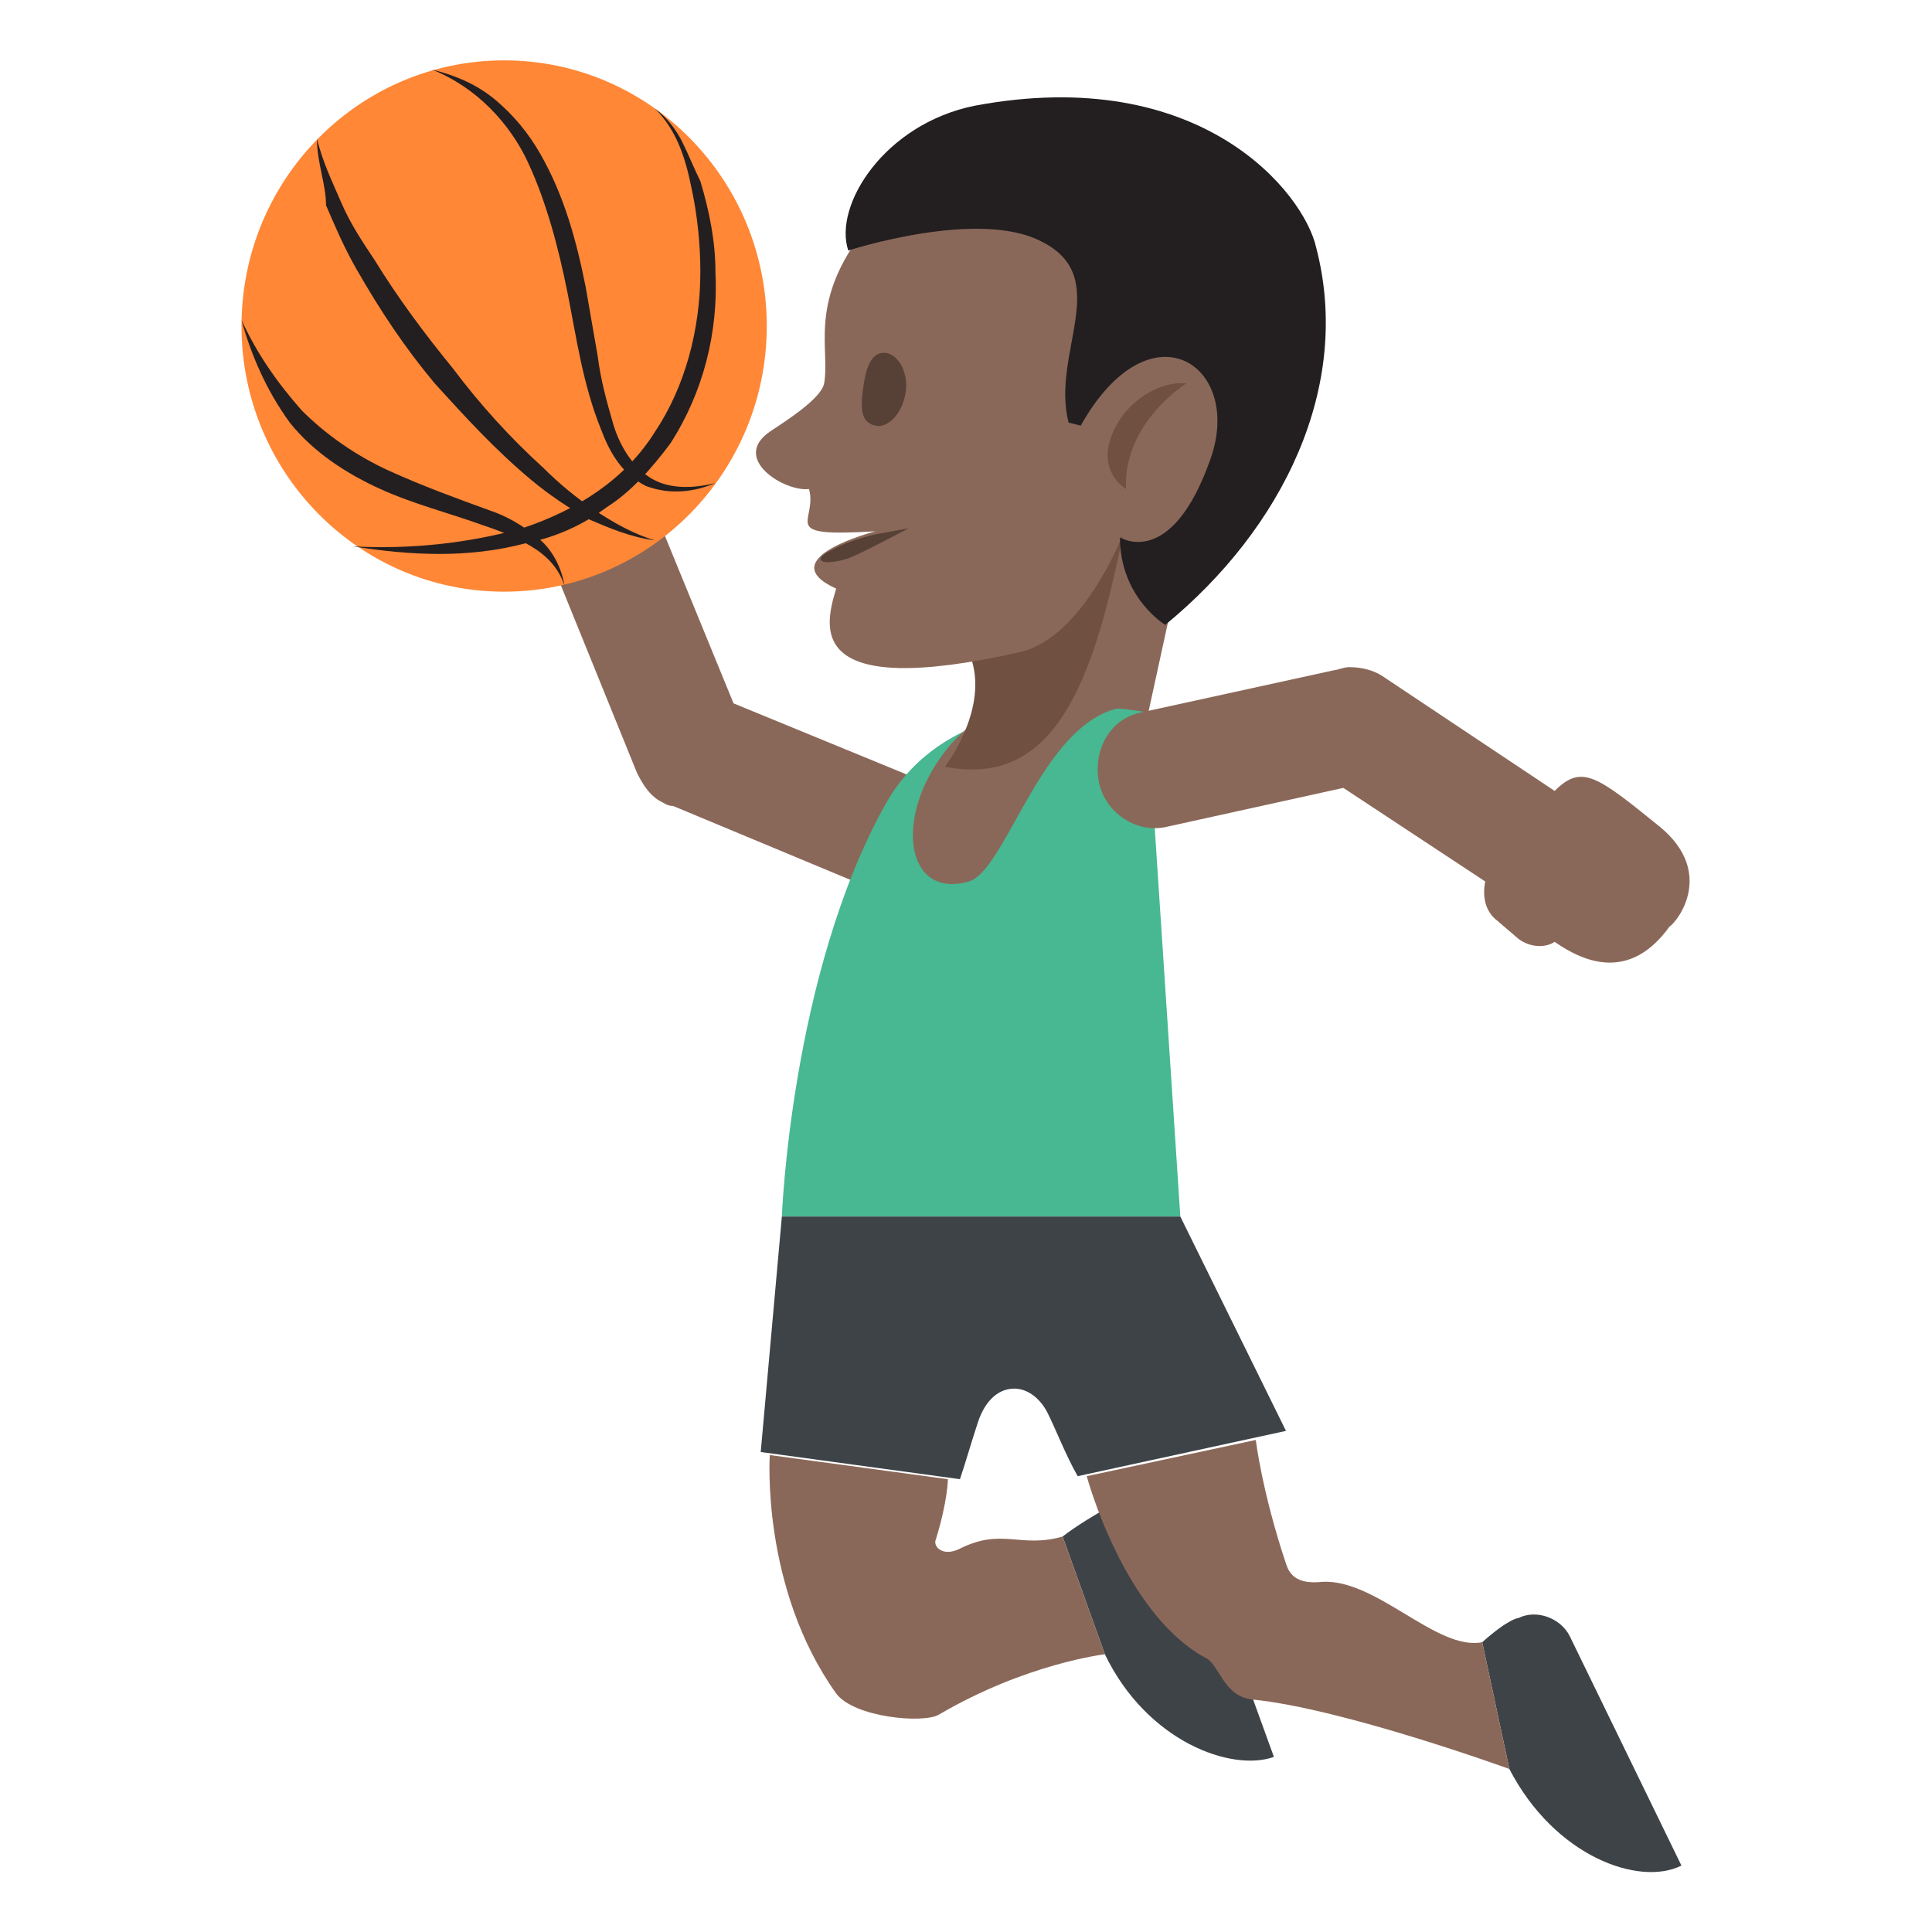
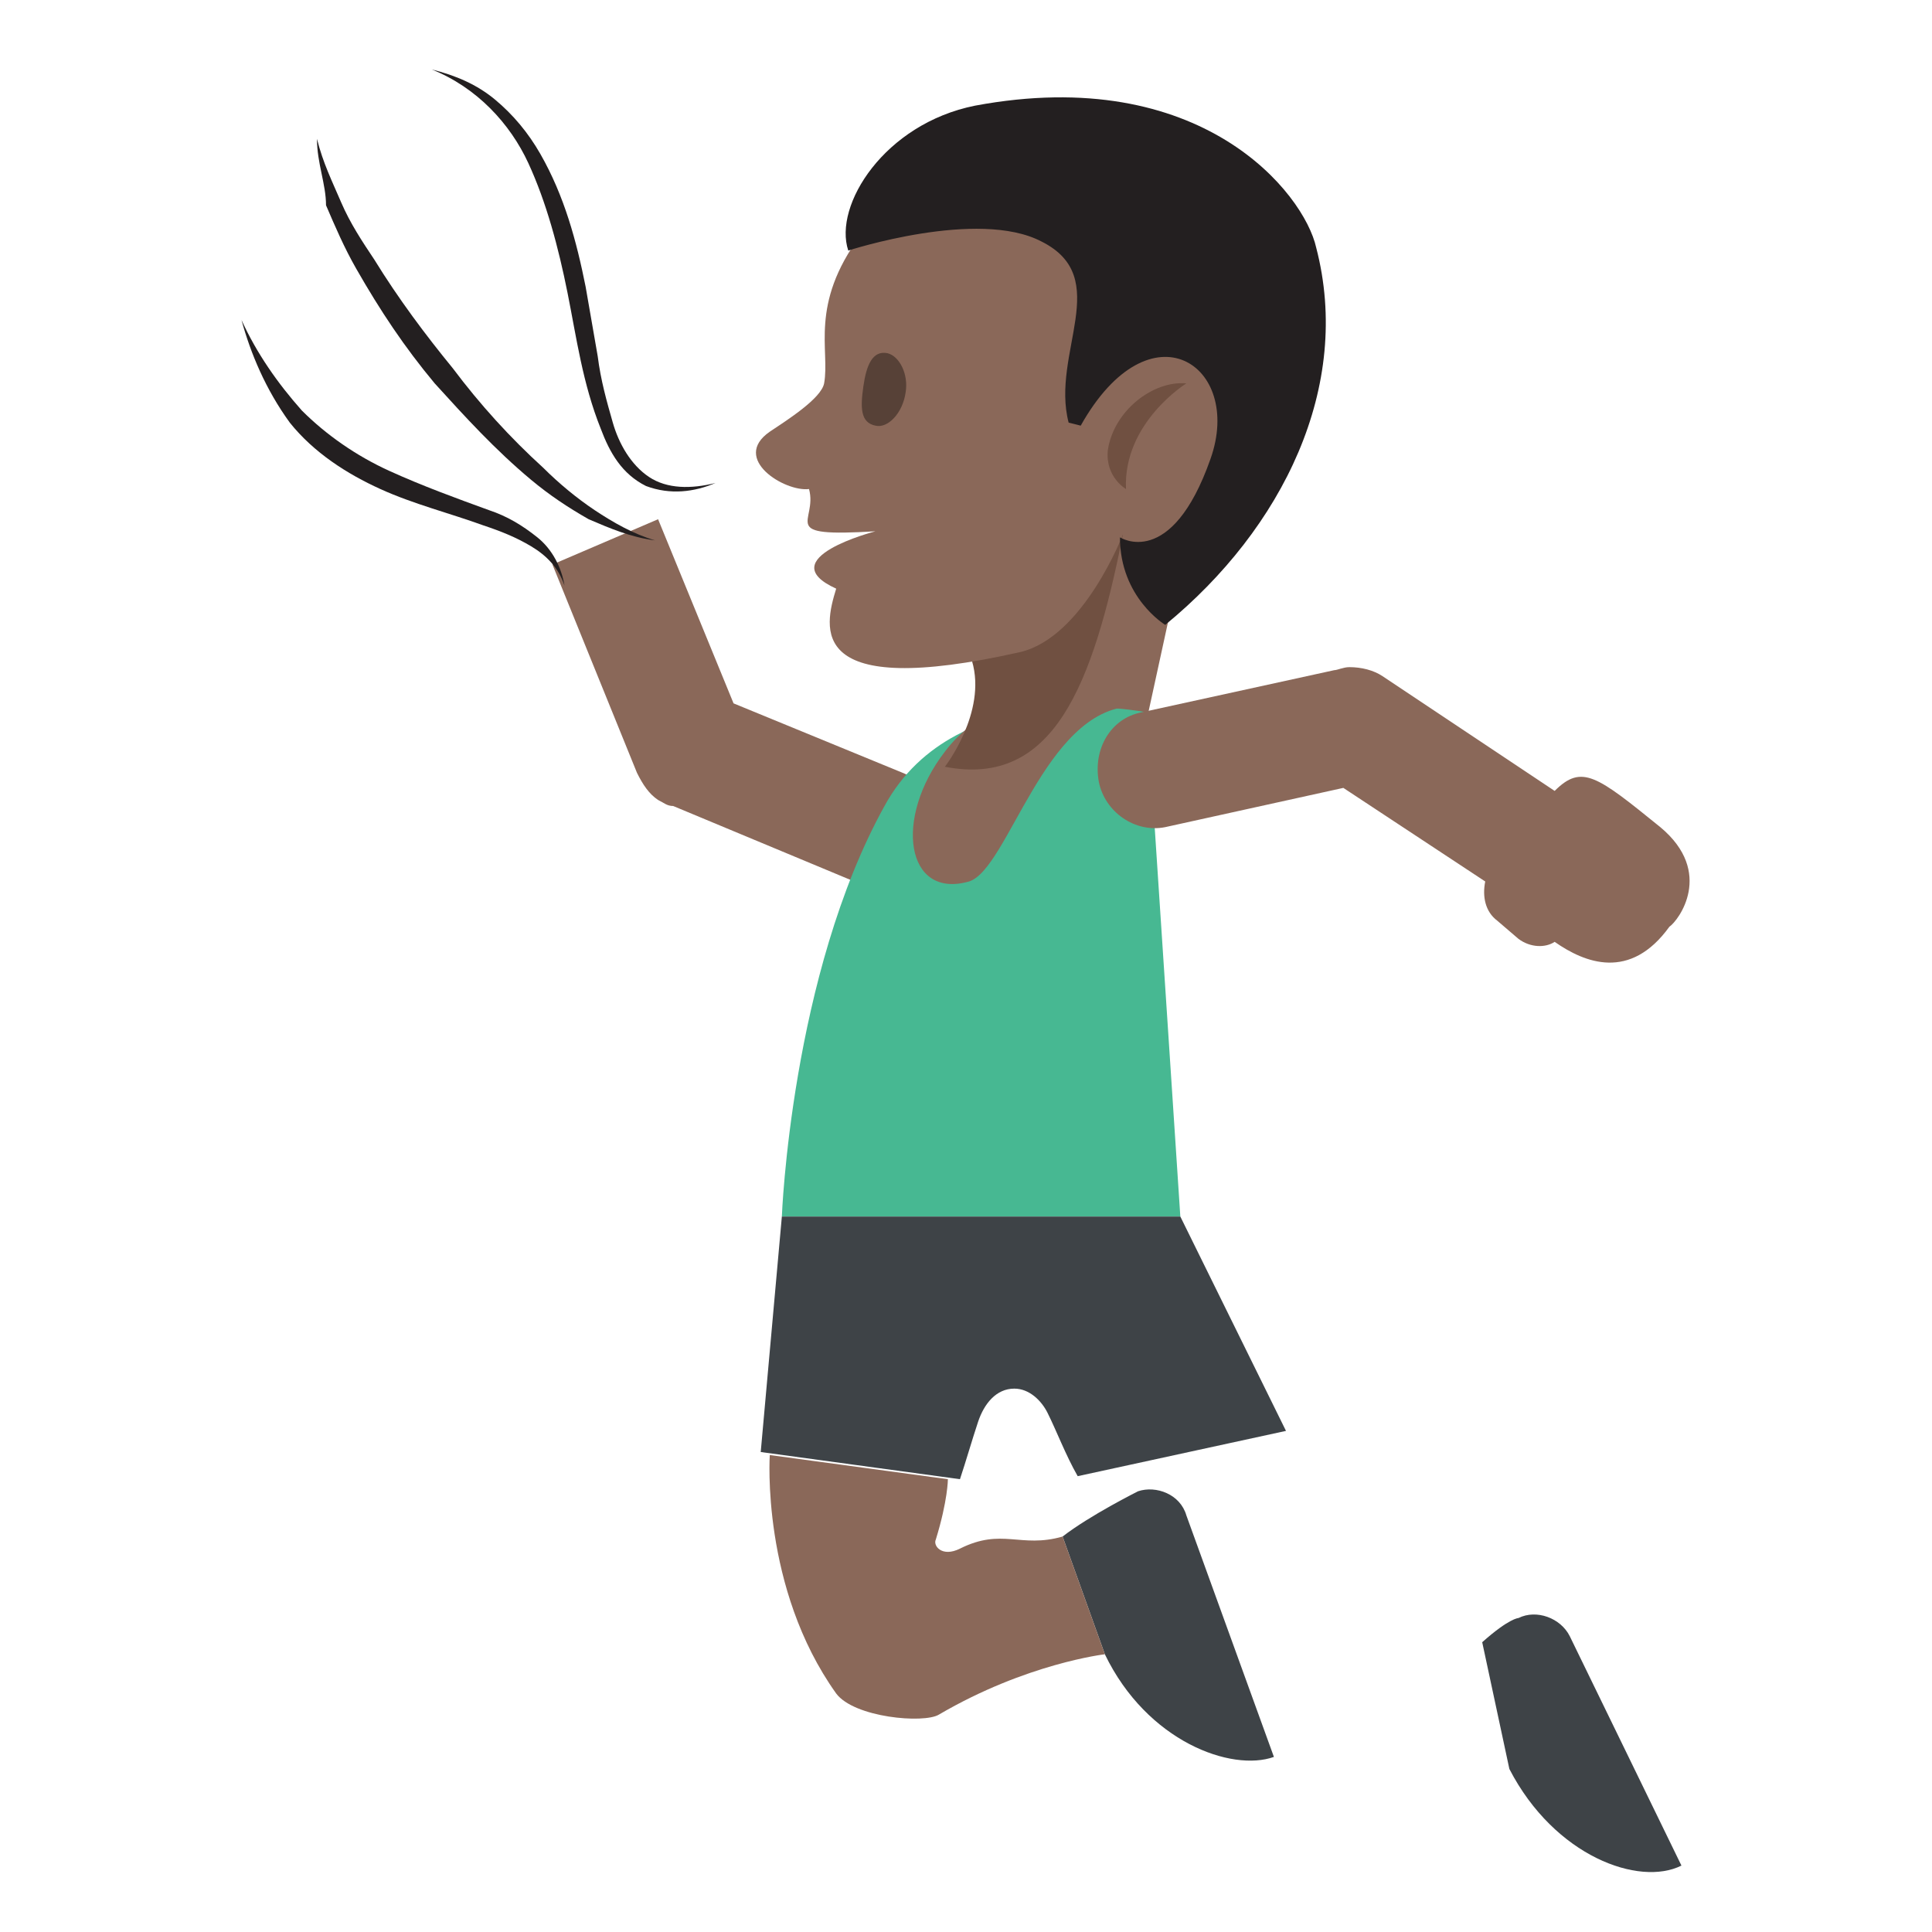
<svg xmlns="http://www.w3.org/2000/svg" width="800px" height="800px" viewBox="0 0 64 64" aria-hidden="true" role="img" class="iconify iconify--emojione" preserveAspectRatio="xMidYMid meet">
  <path d="M29.9 25.6l-5.6-2.3l-2.5-6.1l-3.5 1.5l2.8 6.9c.2.4.4.7.7.9c.2.1.3.2.5.2l6 2.5c.9.4 2-.1 2.4-1.1c.6-1 .2-2.1-.8-2.5" fill="#8a6859">

</path>
-   <ellipse cx="16.7" cy="10.8" rx="8.7" ry="8.8" fill="#ff8736">
- 
- </ellipse>
  <g fill="#231f20">
    <path d="M10.5 4.6c.2.8.5 1.4.8 2.1c.3.7.7 1.3 1.1 1.9c.8 1.3 1.7 2.5 2.6 3.6c.9 1.2 1.9 2.3 3 3.3c.5.5 1.1 1 1.7 1.4c.6.4 1.3.8 2 1c-.8-.1-1.5-.4-2.2-.7c-.7-.4-1.3-.8-1.9-1.3c-1.2-1-2.2-2.1-3.2-3.2c-1-1.2-1.8-2.4-2.6-3.8c-.4-.7-.7-1.4-1-2.1c0-.7-.3-1.4-.3-2.2">

</path>
    <path d="M8 10.6c.5 1.1 1.2 2.1 2 3c.8.8 1.8 1.5 2.9 2c1.1.5 2.2.9 3.3 1.3c.6.2 1.1.5 1.6.9s.8 1 .9 1.6c-.2-.6-.6-1-1.1-1.3c-.5-.3-1-.5-1.6-.7c-1.1-.4-2.3-.7-3.4-1.2s-2.2-1.2-3-2.2c-.8-1.1-1.3-2.3-1.6-3.4">

</path>
    <path d="M23.7 16c-.7.3-1.5.4-2.3.1c-.8-.4-1.2-1.1-1.5-1.9c-.6-1.5-.8-3-1.1-4.5c-.3-1.5-.7-3-1.3-4.3c-.6-1.3-1.7-2.5-3.2-3.1c.8.2 1.5.5 2.1 1c.6.5 1.1 1.1 1.5 1.8c.8 1.4 1.2 2.9 1.5 4.4l.4 2.3c.1.8.3 1.5.5 2.2c.2.7.6 1.4 1.2 1.8c.6.4 1.4.4 2.2.2">
- 
- </path>
-     <path d="M21.7 3.6c.4.3.7.7.9 1.1c.2.4.4.9.6 1.3c.3 1 .5 2 .5 3c.1 2-.4 4-1.5 5.7c-.6.8-1.3 1.6-2.1 2.1c-.8.6-1.7 1-2.7 1.2c-1.9.5-3.8.4-5.7.1c1.9.1 3.8-.1 5.6-.6c1.8-.6 3.4-1.6 4.4-3.2c1-1.5 1.5-3.4 1.5-5.3c0-.9-.1-1.9-.3-2.8c-.2-1-.5-1.9-1.2-2.6">

</path>
  </g>
  <g fill="#3e4347">
    <path d="M50 58.6l-.9-4.2c.9-.8 1.2-.8 1.2-.8c.6-.3 1.4 0 1.7.6l3.7 7.6c-1.4.7-4.2-.3-5.7-3.2">

</path>
    <path d="M36.6 54.8l-1.4-3.9c.9-.7 2.5-1.5 2.5-1.5c.6-.2 1.4.1 1.6.8l2.9 8c-1.4.5-4.2-.5-5.6-3.4">

</path>
  </g>
  <path fill="#8a6859" d="M37.7 16.5l1.8.4L37.3 27L34 24.5z">

</path>
  <path d="M39.1 40.3H25.9s.3-8 3.4-13.6c2.4-4.4 8.7-3.1 8.7-3.1l1.1 16.7" fill="#47b892">

</path>
  <g fill="#8a6859">
    <path d="M55 27.4c-2.1-1.7-2.6-2.1-3.5-1.2l-5.7-3.8c-.3-.2-.7-.3-1.1-.3c-.2 0-.4.1-.5.1l-6.4 1.4c-1 .2-1.6 1.2-1.4 2.3c.2 1 1.2 1.7 2.2 1.5l5.9-1.3l4.7 3.1c-.1.5 0 1 .4 1.3l.7.6c.4.3.9.3 1.2.1c1 .7 2.5 1.3 3.8-.5c.3-.2 1.5-1.8-.3-3.3">

</path>
    <path d="M37.5 23.4c-2.9.1-4.1 5.4-5.4 5.8c-2.1.6-2.5-2.1-.8-4.3c2.1-2.8 6.2-1.5 6.2-1.5">

</path>
-     <path d="M49.1 54.4l.9 4.2s-5.5-2-8.5-2.3c-1-.1-1.1-1.2-1.6-1.4c-2.7-1.5-3.9-6-3.9-6l5.6-1.2s.2 1.7 1 4.1c.1.3.3.7 1.2.6c1.8-.1 3.8 2.3 5.3 2">
- 
- </path>
    <path d="M36.6 54.8l-1.4-3.9c-1.4.4-2-.3-3.4.4c-.6.3-.9-.1-.8-.3c.4-1.3.4-2 .4-2l-5.9-.8s-.3 4.4 2.2 7.9c.6.8 2.9 1 3.4.7c2.9-1.7 5.5-2 5.5-2">

</path>
  </g>
  <path d="M25.9 40.3h13.2l3.5 7.1l-6.9 1.5c-.4-.7-.7-1.5-1-2.1c-.2-.4-.6-.8-1.1-.8c-.6 0-1 .5-1.2 1.1c-.2.6-.4 1.3-.6 1.9l-6.6-.9l.7-7.8" fill="#3e4347">

</path>
  <path d="M32.2 21.9c.5 1.7-.9 3.5-.9 3.5c3.6.7 4.9-2.7 5.9-7.7c0 0-5.9 1.2-5 4.2" fill="#705041">

</path>
  <path d="M39.9 5.5L28.5 7.8c-1.7 2.3-1 3.8-1.2 4.9c-.1.5-1.2 1.2-1.8 1.6c-1.3.9.5 2 1.3 1.9c.3 1.1-1.1 1.6 2.2 1.4c0 0-3.5.9-1.3 1.9c-.4 1.3-1 3.7 6.1 2.1c2.1-.5 3.4-3.9 3.4-3.9l3.5-.1l-.8-12.1" fill="#8a6859">

</path>
  <path d="M32.3 3.5c7.5-1.4 10.9 2.9 11.3 4.7c1.2 4.6-1.1 9.3-5 12.5c0 0-1.5-.9-1.5-2.9c0 0 1.7 1.1 3-2.6c1.1-3.1-2-5.2-4.3-1.1l-.4-.1c-.6-2.3 1.5-4.8-.9-6c-2.1-1.1-6.4.3-6.4.3c-.5-1.5 1.2-4.2 4.2-4.8" fill="#231f20">

</path>
  <path d="M30 13c-.1.7-.6 1.2-1 1.1c-.5-.1-.5-.6-.4-1.3c.1-.7.3-1.2.8-1.1c.4.1.7.7.6 1.3" fill="#574137">

</path>
  <path d="M36.7 14.9c.2-1.3 1.5-2.3 2.6-2.2c0 0-2.1 1.3-2 3.5c0 0-.7-.4-.6-1.3" fill="#705041">

</path>
-   <path d="M30.1 17.5s-1.5.8-2 1c-1 .3-1.2 0-.5-.3c.5-.3 1.4-.5 1.4-.5l1.1-.2" fill="#574137">
- 
- </path>
</svg>